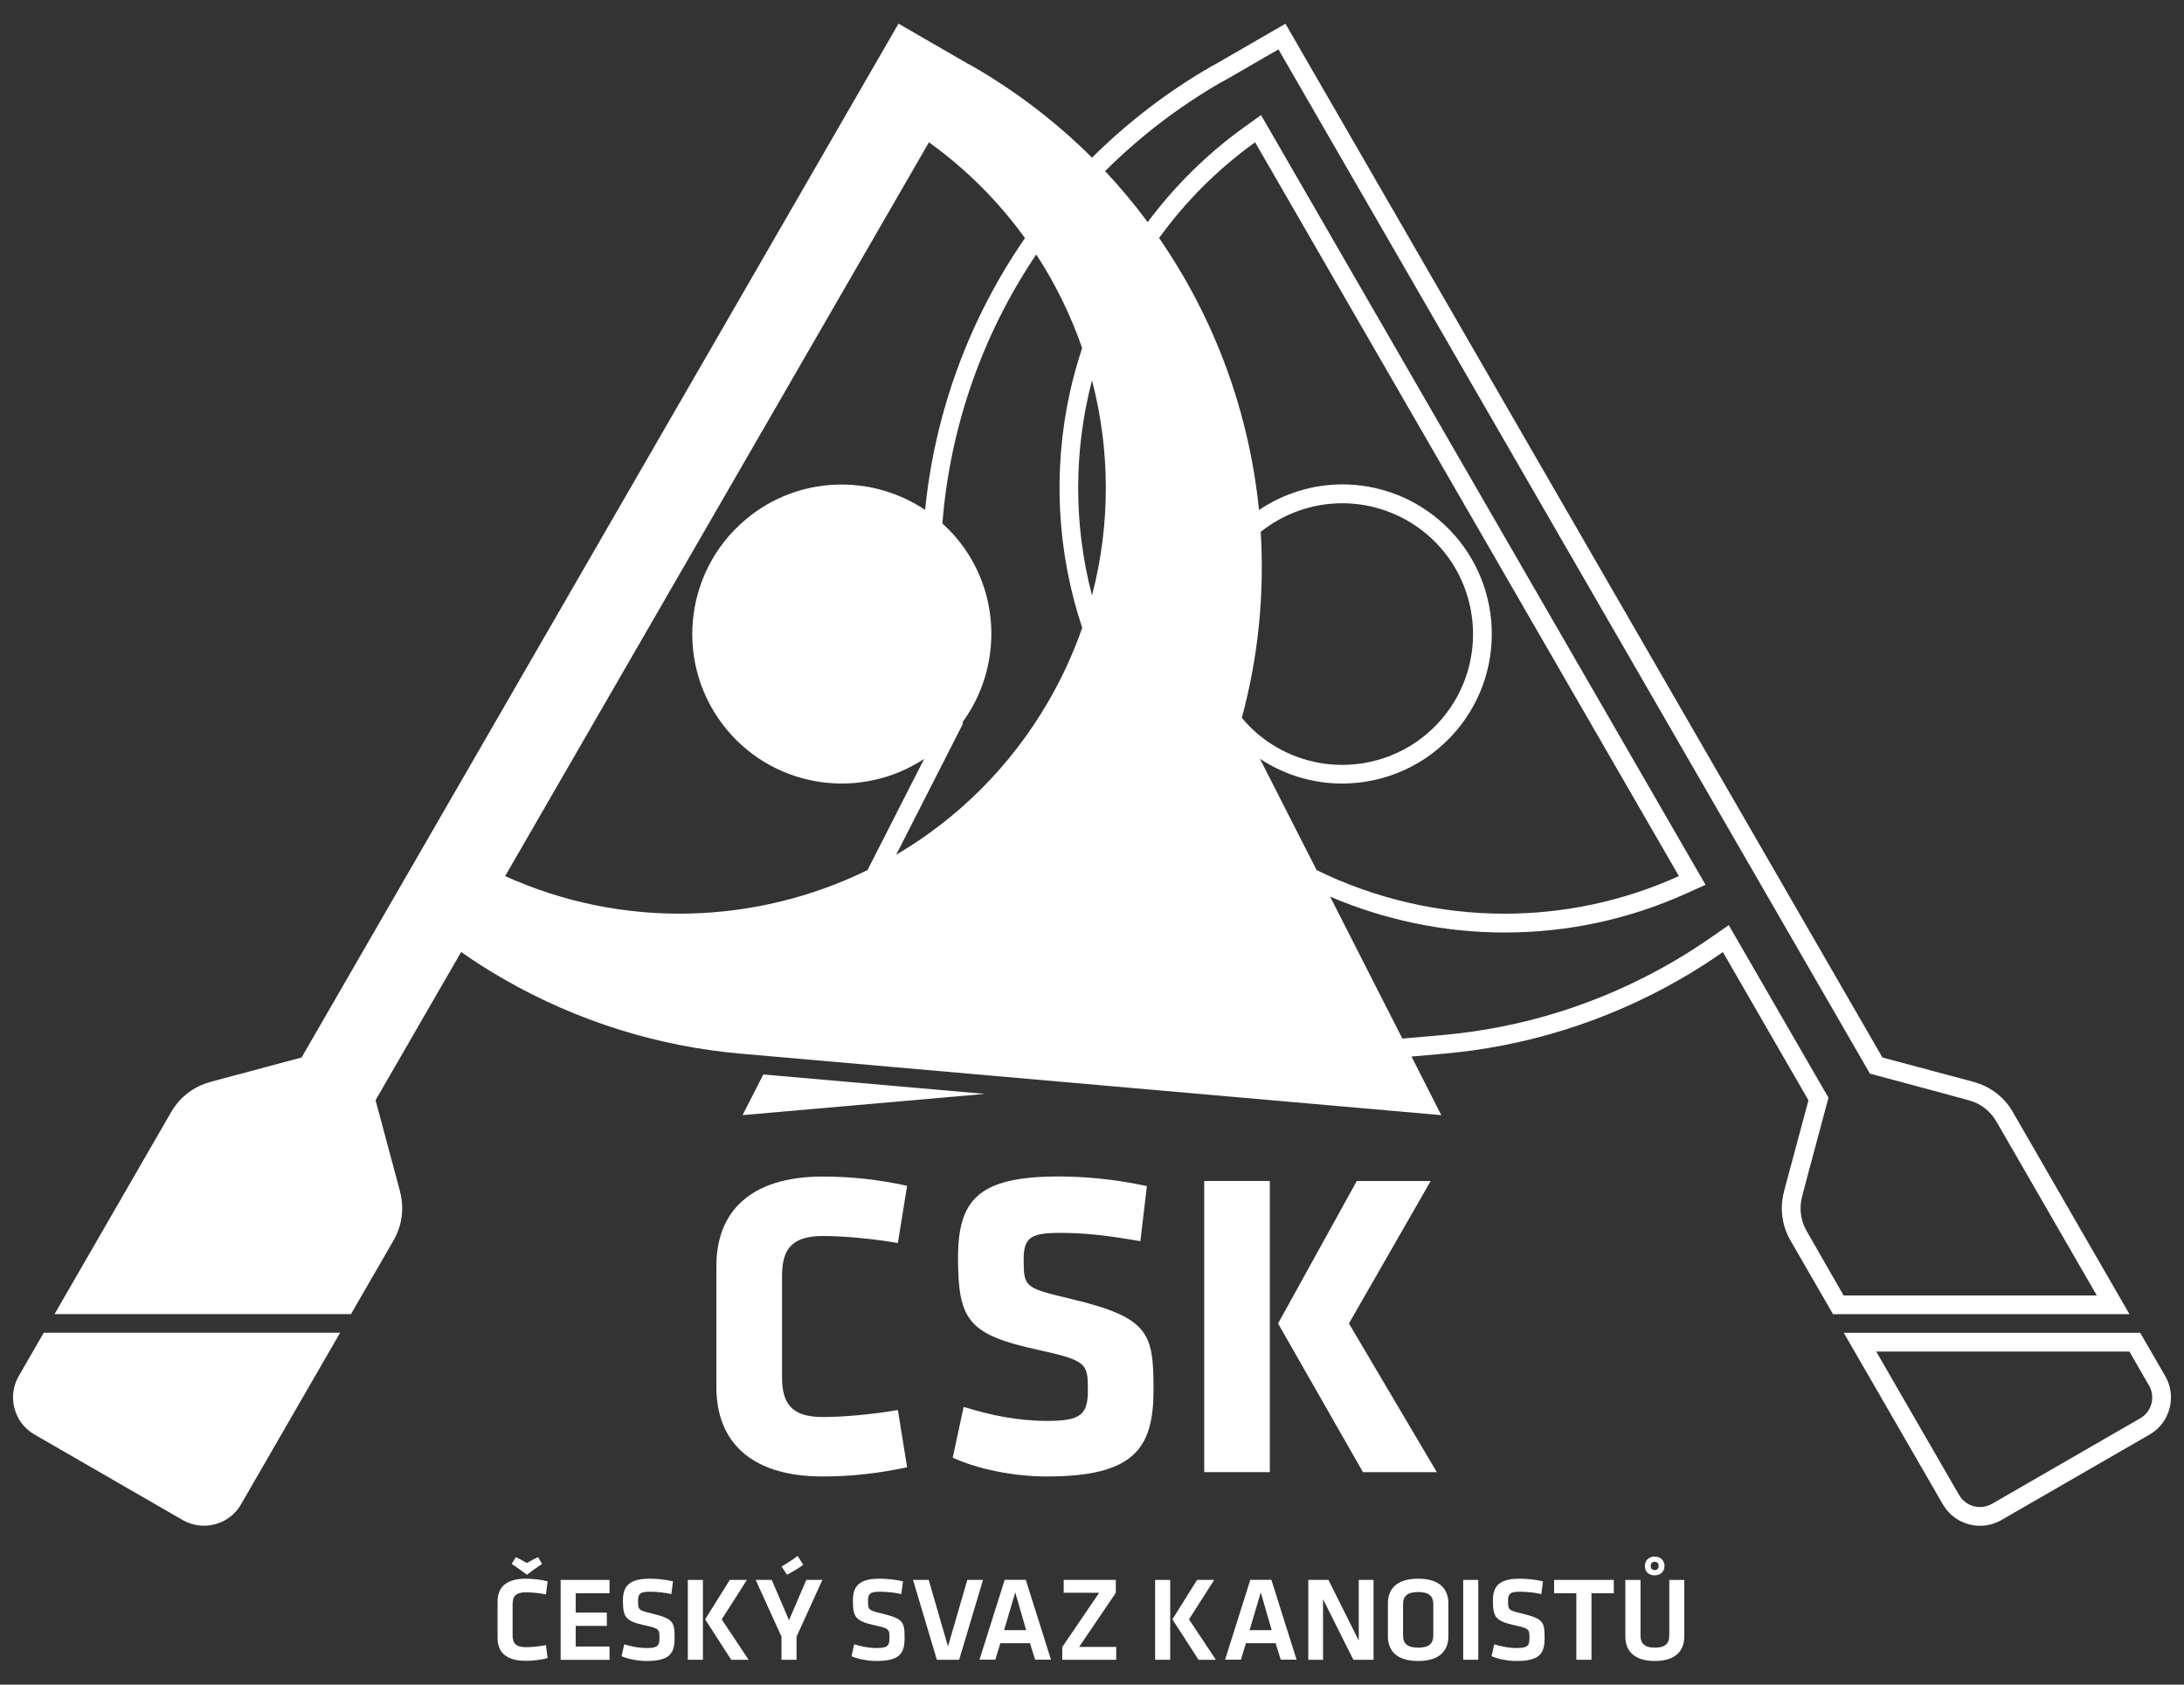
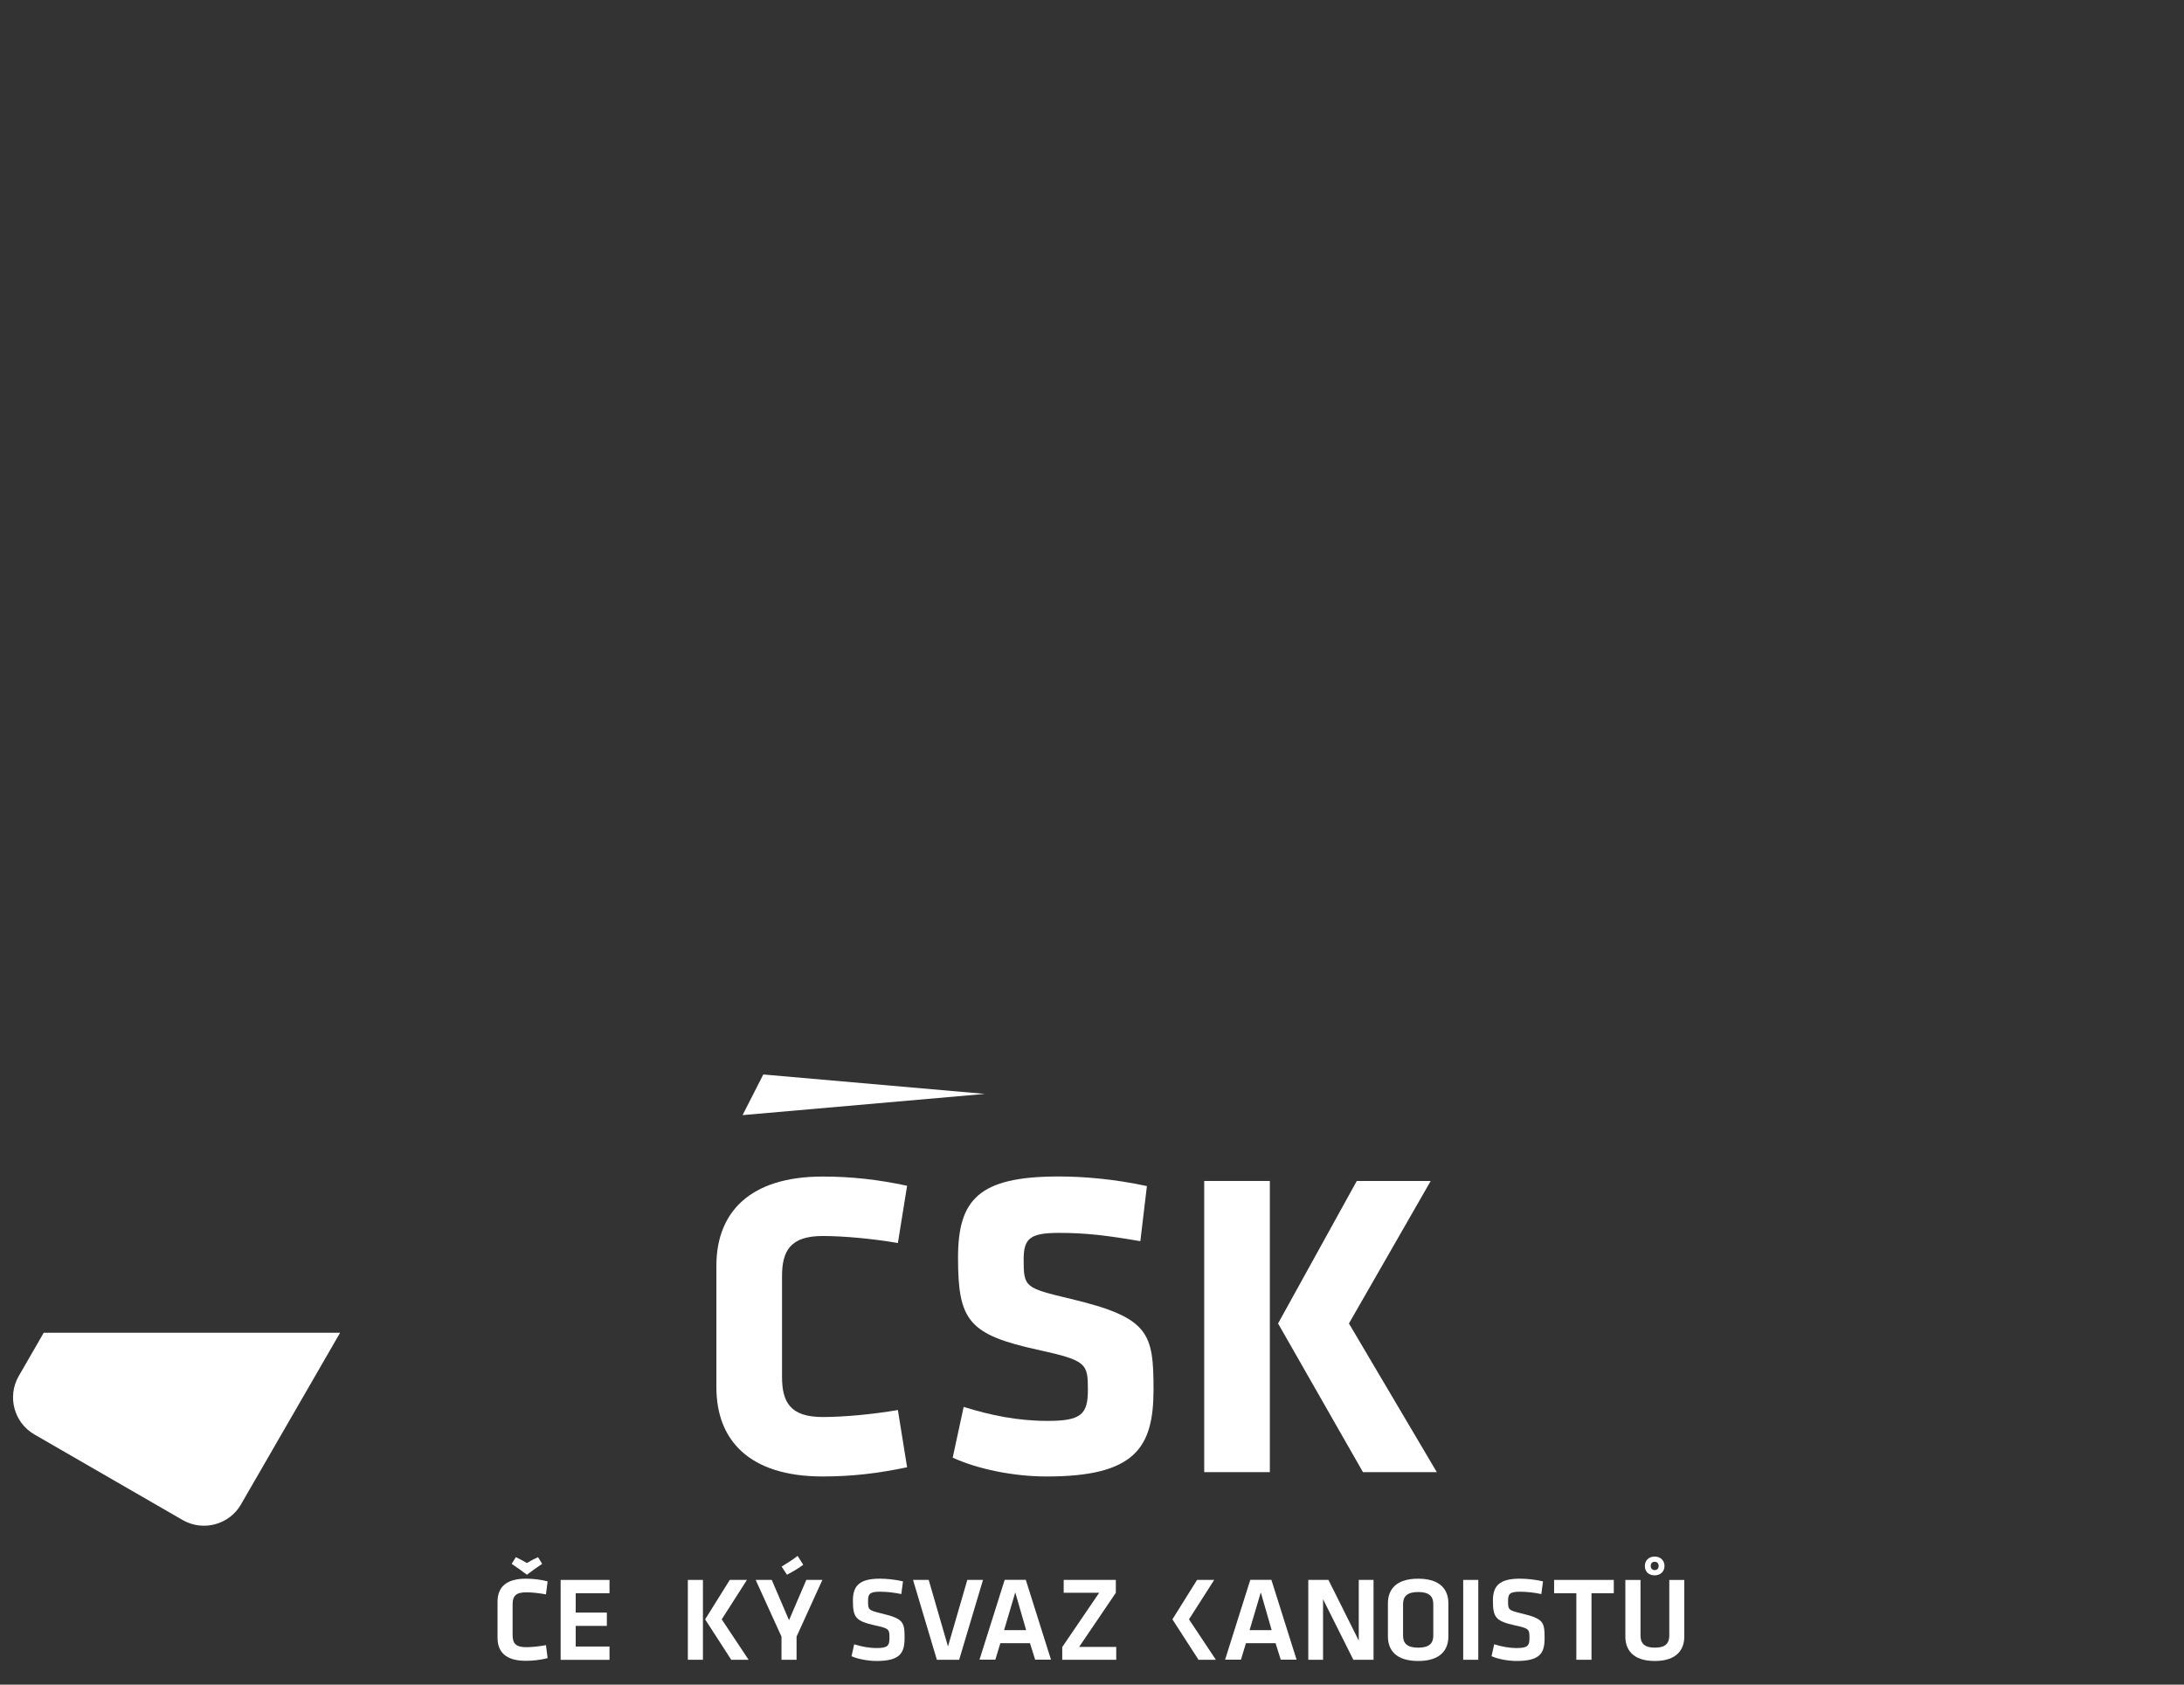
<svg xmlns="http://www.w3.org/2000/svg" version="1.1" id="ČSK" x="0px" y="0px" viewBox="0 0 175 135" style="enable-background:new 0 0 175 135;" xml:space="preserve">
  <rect x="0" y="0" width="175" height="135" fill="#333333" stroke="none" />
  <style type="text/css">
	.st0{fill:#FFFFFF;}
</style>
  <g>
-     <path class="st0" d="M173.493,110.267c0,0-0.006,0-0.006-0.006l-1.995-3.453h-23.753l7.936,13.743l0.006,0.006   c0.641,1.098,1.793,1.714,2.977,1.714c0.58,0,1.165-0.146,1.708-0.458l11.883-6.856   C173.883,114.012,174.444,111.908,173.493,110.267z M172.389,112.487c-0.134,0.5-0.451,0.915-0.897,1.171l-11.883,6.856   c-0.293,0.165-0.622,0.256-0.958,0.256c-0.689,0-1.33-0.372-1.671-0.964l-6.643-11.498h20.289l1.598,2.769   C172.456,111.512,172.517,112.012,172.389,112.487z" />
    <path class="st0" d="M43.441,125.322l-0.329-0.537c-0.372,0.171-0.567,0.275-0.891,0.47c-0.317-0.183-0.531-0.299-0.885-0.47   l-0.336,0.537c0.439,0.299,0.781,0.537,1.22,0.872C42.654,125.871,42.977,125.627,43.441,125.322z" />
    <path class="st0" d="M42.178,127.603c0.445,0,1.049,0.067,1.568,0.165l0.134-1.043c-0.531-0.14-1.141-0.214-1.738-0.214   c-1.592,0-2.275,0.683-2.275,1.854v2.873c0,1.171,0.683,1.854,2.275,1.854c0.598,0,1.208-0.079,1.738-0.214l-0.134-1.043   c-0.519,0.098-1.122,0.165-1.568,0.165c-0.836,0-1.104-0.287-1.104-0.97v-2.458C41.074,127.89,41.342,127.603,42.178,127.603z" />
    <polygon class="st0" points="44.923,133.014 48.839,133.014 48.839,131.947 46.131,131.947 46.131,130.293 48.626,130.293    48.626,129.226 46.131,129.226 46.131,127.676 48.839,127.676 48.839,126.609 44.923,126.609  " />
-     <path class="st0" d="M52.249,129.305c-1.104-0.268-1.122-0.293-1.122-1.019c0-0.555,0.14-0.732,0.958-0.732   c0.555,0,1.177,0.073,1.708,0.189l0.134-1.019c-0.634-0.146-1.305-0.214-1.86-0.214c-1.623,0-2.153,0.573-2.153,1.739   c0,1.36,0.207,1.653,1.757,2.001c1.153,0.25,1.171,0.311,1.171,1.019c0,0.616-0.146,0.799-1.019,0.799   c-0.634,0-1.208-0.116-1.806-0.299l-0.214,0.952c0.427,0.201,1.269,0.384,2.001,0.384c1.891,0,2.245-0.628,2.251-1.83   C54.055,129.994,53.969,129.72,52.249,129.305z" />
    <rect x="55.116" y="126.609" class="st0" width="1.208" height="6.399" />
    <polygon class="st0" points="59.85,126.609 58.477,126.609 56.501,129.769 58.593,133.008 59.984,133.008 57.831,129.769  " />
    <path class="st0" d="M63.912,124.687c-0.384,0.299-0.83,0.573-1.281,0.854l0.427,0.653c0.518-0.274,0.872-0.482,1.305-0.799   L63.912,124.687z" />
    <polygon class="st0" points="63.223,129.836 61.838,126.609 60.551,126.609 62.619,131.153 62.619,133.008 63.827,133.008    63.827,131.153 65.895,126.609 64.608,126.609  " />
    <path class="st0" d="M70.677,129.305c-1.104-0.268-1.122-0.293-1.122-1.019c0-0.555,0.14-0.732,0.958-0.732   c0.555,0,1.177,0.073,1.708,0.189l0.134-1.019c-0.628-0.146-1.305-0.214-1.86-0.214c-1.623,0-2.153,0.573-2.153,1.739   c0,1.36,0.207,1.653,1.757,2.001c1.153,0.25,1.171,0.311,1.171,1.019c0,0.616-0.146,0.799-1.019,0.799   c-0.634,0-1.208-0.116-1.806-0.299l-0.214,0.952c0.421,0.201,1.263,0.384,1.995,0.384c1.891,0,2.251-0.628,2.257-1.83   C72.483,129.994,72.397,129.72,70.677,129.305z" />
    <polygon class="st0" points="77.509,126.609 75.96,131.94 74.416,126.609 73.16,126.609 75.069,133.008 76.856,133.008    78.766,126.609  " />
    <path class="st0" d="M80.504,126.603l-2.019,6.399h1.269l0.403-1.324h2.373l0.415,1.324h1.269l-2.019-6.399H80.504z    M80.455,130.635l0.897-3.026l0.872,3.026H80.455z" />
    <polygon class="st0" points="89.41,127.64 89.41,126.609 85.232,126.609 85.232,127.64 88.074,127.64 85.116,131.989    85.116,133.008 89.441,133.008 89.441,131.977 86.47,131.977  " />
-     <rect x="92.558" y="126.609" class="st0" width="1.208" height="6.399" />
    <polygon class="st0" points="97.291,126.609 95.919,126.609 93.943,129.769 96.035,133.008 97.426,133.008 95.272,129.769  " />
    <path class="st0" d="M100.183,126.603l-2.019,6.399h1.269l0.403-1.324h2.373l0.415,1.324h1.269l-2.019-6.399H100.183z    M100.128,130.635l0.897-3.026l0.872,3.026H100.128z" />
    <polygon class="st0" points="108.875,131.471 106.447,126.609 104.831,126.609 104.831,133.008 106.014,133.008 106.014,128.158    108.442,133.008 110.059,133.008 110.059,126.609 108.875,126.609  " />
    <path class="st0" d="M113.633,126.511c-1.806,0-2.422,0.903-2.422,1.97v2.654c0,1.068,0.616,1.97,2.422,1.97   s2.422-0.903,2.422-1.97v-2.654C116.055,127.414,115.439,126.511,113.633,126.511z M114.847,131.068c0,0.604-0.305,0.97-1.208,0.97   c-0.909,0-1.214-0.366-1.214-0.97v-2.519c0-0.604,0.311-0.97,1.214-0.97c0.903,0,1.208,0.366,1.208,0.97V131.068z" />
    <rect x="117.244" y="126.609" class="st0" width="1.208" height="6.399" />
    <path class="st0" d="M121.96,129.305c-1.104-0.268-1.122-0.293-1.122-1.019c0-0.555,0.14-0.732,0.958-0.732   c0.555,0,1.177,0.073,1.708,0.189l0.134-1.019c-0.628-0.146-1.305-0.214-1.86-0.214c-1.623,0-2.153,0.573-2.153,1.739   c0,1.36,0.207,1.653,1.757,2.001c1.153,0.25,1.171,0.311,1.171,1.019c0,0.616-0.146,0.799-1.019,0.799   c-0.634,0-1.208-0.116-1.806-0.299l-0.214,0.952c0.427,0.201,1.269,0.384,2.001,0.384c1.891,0,2.251-0.628,2.251-1.83   C123.765,129.994,123.68,129.72,121.96,129.305z" />
    <polygon class="st0" points="124.528,127.676 126.309,127.676 126.309,133.008 127.523,133.008 127.523,127.676 129.31,127.676    129.31,126.609 124.528,126.609  " />
    <path class="st0" d="M133.757,131.056c0,0.628-0.299,0.982-1.153,0.982c-0.854,0-1.153-0.36-1.153-0.982v-4.447h-1.214v4.544   c0,1.013,0.567,1.952,2.361,1.952c1.793,0,2.361-0.945,2.361-1.952v-4.544h-1.202V131.056z" />
    <path class="st0" d="M133.373,125.493c0-0.421-0.299-0.756-0.787-0.756c-0.488,0-0.787,0.336-0.787,0.756   c0,0.445,0.299,0.75,0.787,0.75C133.074,126.243,133.373,125.908,133.373,125.493z M132.269,125.493   c0-0.214,0.116-0.336,0.317-0.336c0.201,0,0.317,0.128,0.317,0.336c0,0.195-0.116,0.329-0.317,0.329   C132.385,125.822,132.269,125.682,132.269,125.493z" />
    <path class="st0" d="M65.919,99.049c1.684,0,3.995,0.214,6.027,0.561l0.738-4.587c-2.318-0.494-4.416-0.738-6.765-0.738   c-5.886,0-8.516,2.91-8.516,7.149v9.736c0,4.24,2.629,7.149,8.516,7.149c2.349,0,4.453-0.25,6.765-0.738l-0.738-4.587   c-2.031,0.348-4.343,0.561-6.027,0.561c-2.592,0-3.257-1.189-3.257-3.221v-8.058C62.662,100.239,63.327,99.049,65.919,99.049z" />
    <path class="st0" d="M85.805,104.088c-3.678-0.878-3.782-0.915-3.782-3.154c0-1.714,0.525-2.135,2.873-2.135   c2.098,0,3.819,0.207,6.478,0.665l0.525-4.416c-2.593-0.561-5.045-0.769-7.076-0.769c-6.411,0-8.058,1.854-8.058,6.515   c0,5.045,0.842,6.167,6.484,7.393c3.819,0.842,3.922,1.086,3.922,3.19c0,1.958-0.531,2.489-3.227,2.489   c-2.422,0-4.593-0.457-6.728-1.122l-0.878,4.069c1.995,0.909,4.837,1.507,7.534,1.507c7.039,0,8.546-2.275,8.558-6.905   C92.43,106.821,92.113,105.595,85.805,104.088z" />
    <polygon class="st0" points="108.717,94.639 102.409,106.058 109.211,117.971 115.128,117.971 108.088,106.058 114.64,94.639  " />
    <rect x="96.492" y="94.639" class="st0" width="5.258" height="23.333" />
-     <path class="st0" d="M161.28,89.106c-0.708-1.232-1.848-2.056-3.123-2.397v-0.006l-7.32-1.958L103.001,1.901l-5.447,3.148   c-0.165,0.091-0.329,0.177-0.488,0.268c-3.576,2.065-6.769,4.536-9.562,7.319c-2.794-2.785-5.989-5.259-9.568-7.325   c-0.165-0.092-0.329-0.177-0.494-0.268l-5.447-3.148l-47.83,82.85l-7.32,1.958v0.006c-1.269,0.342-2.409,1.165-3.123,2.397   L4.37,105.308h23.753l3.416-5.917c0.708-1.232,0.854-2.629,0.512-3.904h0.006l-1.964-7.32L36.95,76.29   c1.067,0.75,2.178,1.458,3.331,2.123c6.057,3.495,12.578,5.46,19.111,6.027c2.861,0.25,56.096,4.923,56.096,4.923l-2.39-4.696   l2.512-0.22c6.533-0.561,13.054-2.531,19.111-6.027c1.153-0.665,2.257-1.379,3.331-2.123l6.856,11.877l-1.964,7.32h0.006   c-0.342,1.269-0.195,2.672,0.512,3.904l3.416,5.917h23.753L161.28,89.106z M40.476,70.208l33.959-58.804   c3.026,2.175,5.6,4.779,7.694,7.675c-4.483,6.49-7.225,14.005-8.003,21.782c-4.319-2.898-10.192-2.745-14.374,0.768   c-5.069,4.258-5.734,11.816-1.476,16.885c3.952,4.712,10.765,5.607,15.777,2.295l-4.542,8.917   C60.616,74.079,49.978,74.501,40.476,70.208z M99.506,57.523c1.33-4.916,1.818-9.948,1.512-14.9   c1.843-1.472,4.133-2.293,6.539-2.293c2.458,0,4.849,0.872,6.734,2.452c4.429,3.715,5.008,10.339,1.293,14.768   c-1.995,2.379-4.929,3.745-8.04,3.745c-2.458,0-4.849-0.872-6.734-2.452C100.327,58.438,99.898,57.992,99.506,57.523z    M100.956,60.807c2.008,1.327,4.301,1.983,6.589,1.983c3.422,0,6.814-1.458,9.187-4.282c4.252-5.069,3.593-12.627-1.476-16.885   c-2.245-1.885-4.978-2.806-7.698-2.806c-2.349,0.004-4.678,0.709-6.678,2.053c-0.777-7.782-3.52-15.302-8.005-21.796   c2.094-2.895,4.668-5.497,7.693-7.671l33.959,58.804c-4.502,2.037-9.266,3.013-13.975,3.013c-5.222,0-10.378-1.205-15.054-3.493   L100.956,60.807z M87.5,47.715c-1.501-5.731-1.453-11.666,0-17.236C88.953,36.049,89.001,41.983,87.5,47.715z M85.714,31.51   c-1.373,6.3-1.001,12.779,1.002,18.802c-0.696,1.992-1.586,3.947-2.679,5.842c-3.055,5.292-7.312,9.454-12.227,12.343l5.09-9.995   l0.262-0.518l-0.033-0.115c3.177-4.348,3.128-10.453-0.492-14.763c-0.351-0.418-0.732-0.795-1.125-1.153   c0.607-7.732,3.21-15.166,7.521-21.562c1.537,2.351,2.766,4.873,3.678,7.502C86.319,29.076,85.982,30.281,85.714,31.51z    M144.762,98.647l-0.018-0.037c-0.47-0.836-0.592-1.799-0.342-2.727l0.378-1.452l1.574-5.868l0.159-0.598l-0.311-0.537   l-6.862-11.877l-0.817-1.415l-1.342,0.933c-1.068,0.744-2.147,1.433-3.221,2.056c-5.722,3.306-11.944,5.264-18.495,5.832   c0,0-1.144,0.1-3.097,0.271l-5.788-11.374c4.358,1.86,9.102,2.874,13.979,2.874c5.063,0,9.974-1.055,14.591-3.141l1.513-0.683   l-0.83-1.433l-33.959-58.816l-0.83-1.433l-1.348,0.97c-2.981,2.143-5.576,4.716-7.733,7.608c-1.053-1.418-2.188-2.785-3.411-4.087   c2.714-2.706,5.805-5.102,9.247-7.09c0.085-0.049,0.165-0.091,0.25-0.134c0.073-0.043,0.146-0.079,0.244-0.134l4.148-2.397   l47.086,81.545l0.311,0.537l0.598,0.159l5.844,1.568v0.006l1.47,0.397c0.939,0.25,1.726,0.854,2.214,1.696l8.052,13.951h-20.289   L144.762,98.647z" />
    <path class="st0" d="M1.509,110.261c0,0.006-0.006,0.006-0.006,0.006c-0.945,1.641-0.384,3.739,1.251,4.685l11.877,6.856   c1.641,0.945,3.739,0.384,4.685-1.257v-0.006l7.936-13.743H3.504L1.509,110.261z" />
    <polygon class="st0" points="61.161,86.105 59.502,89.362 78.918,87.661  " />
  </g>
</svg>